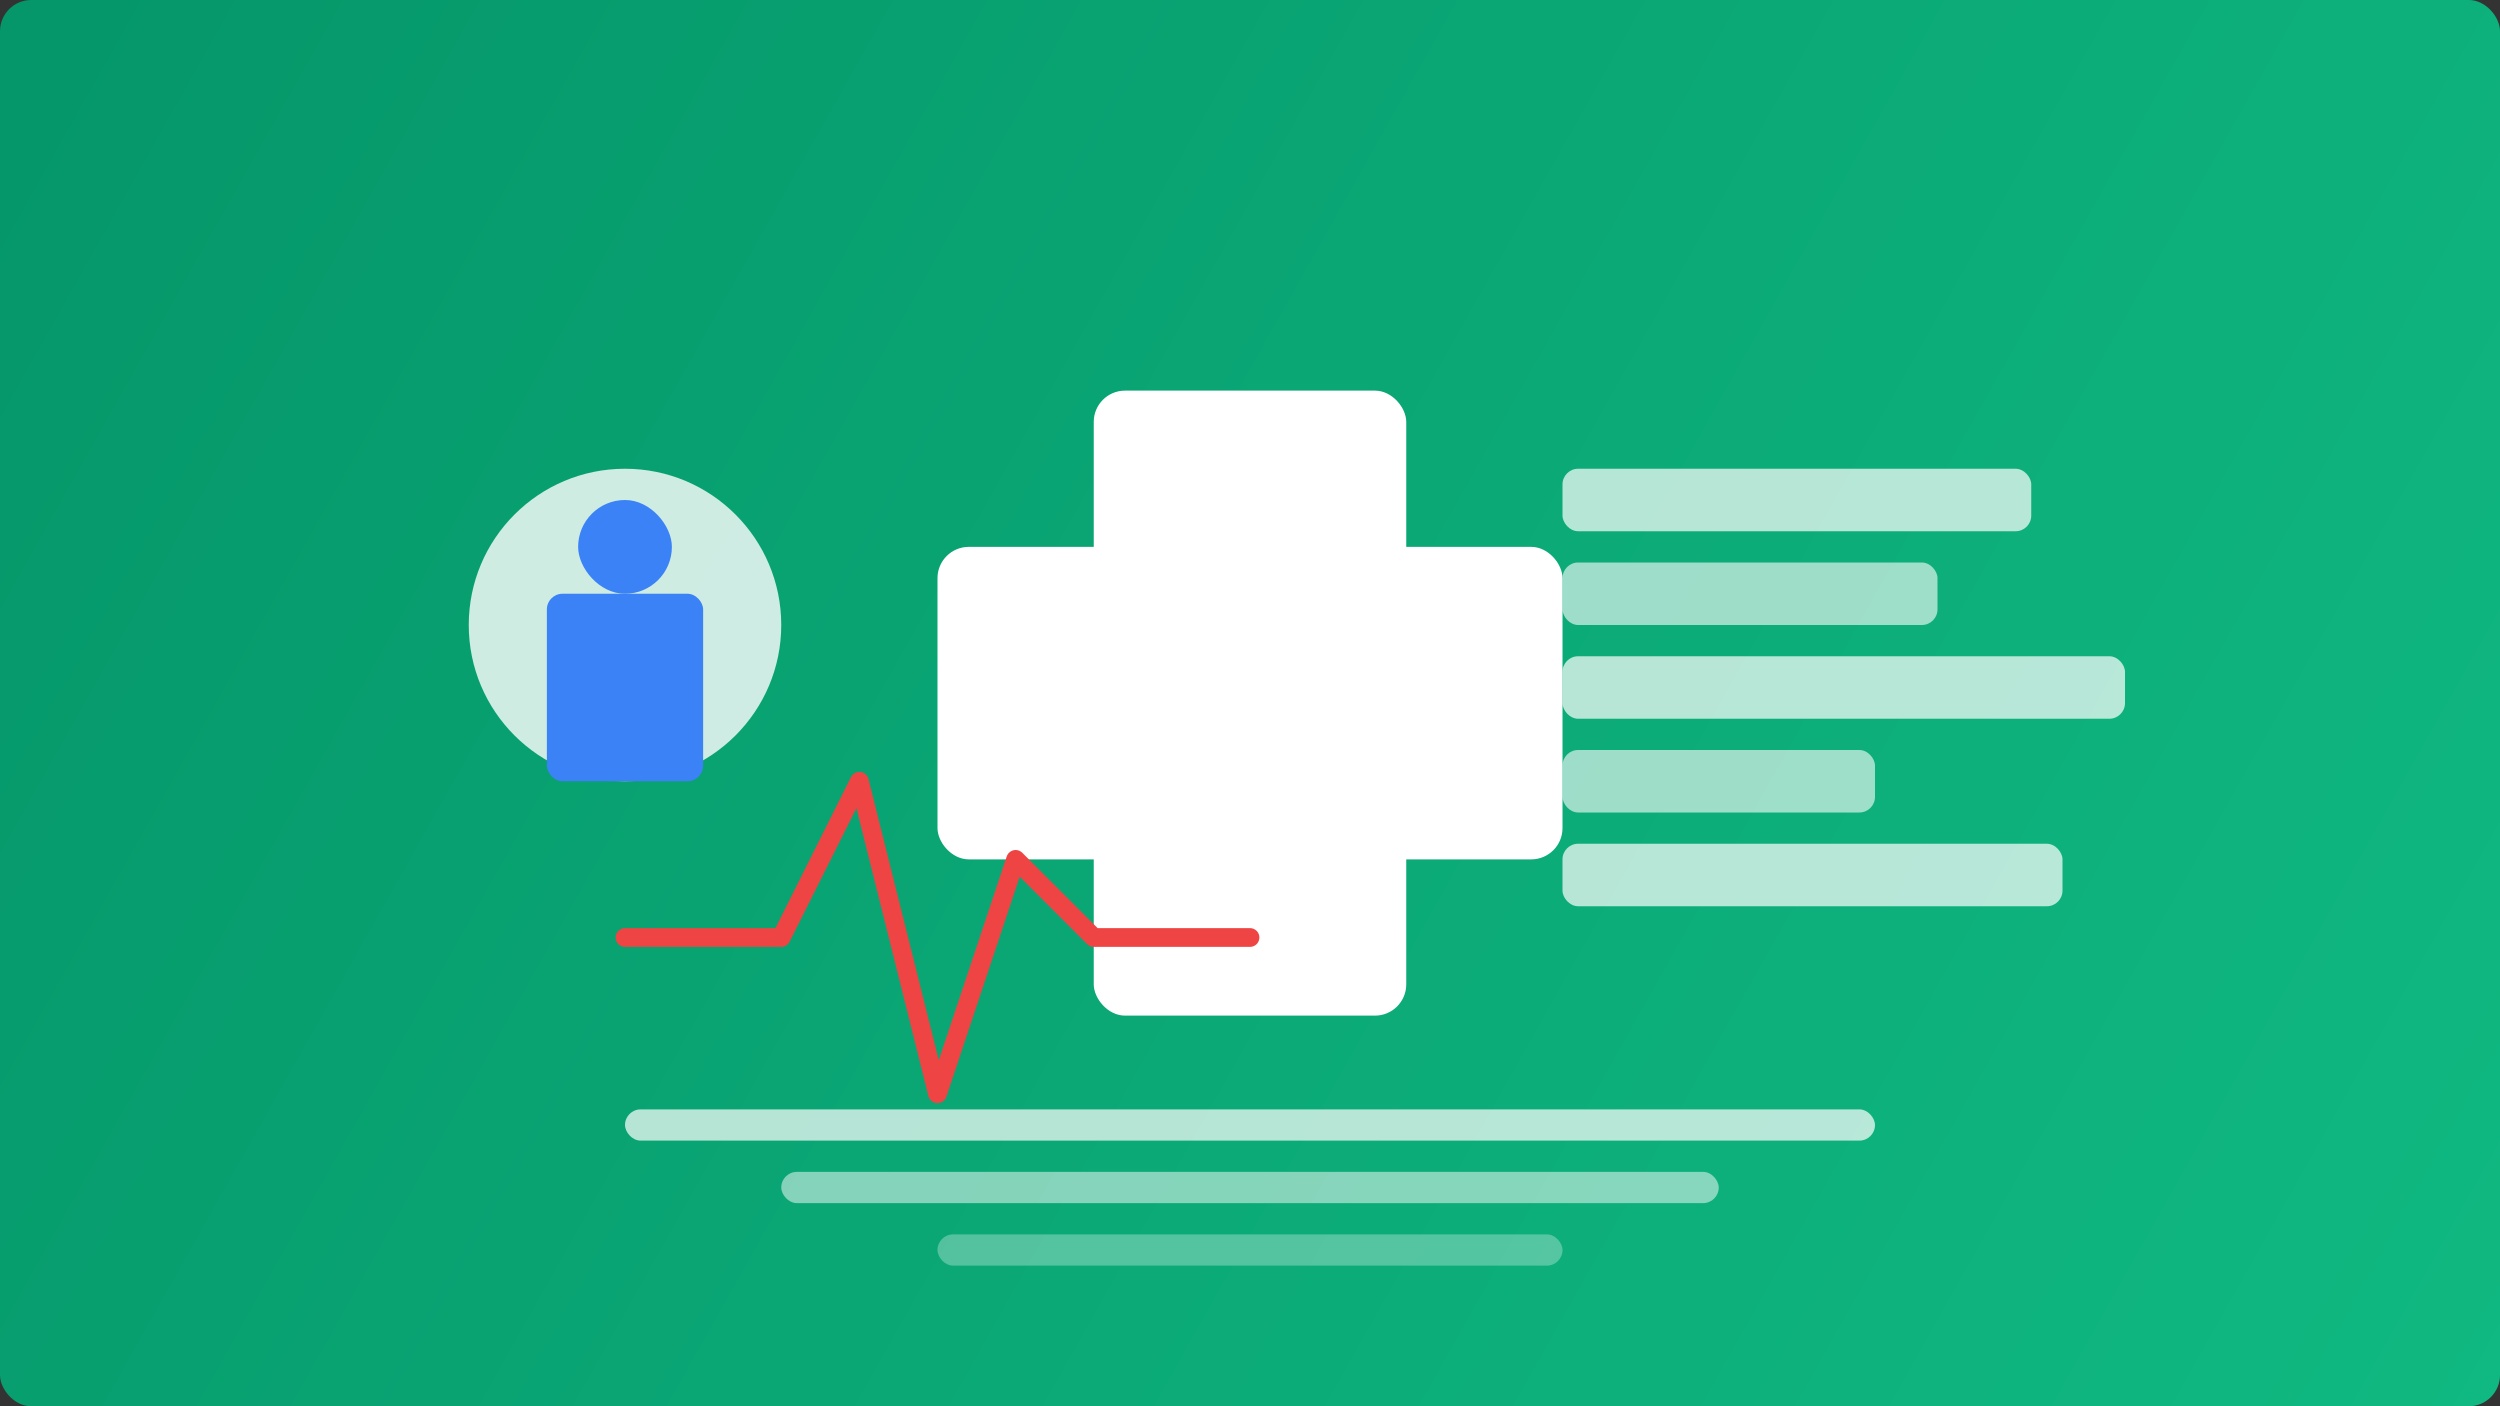
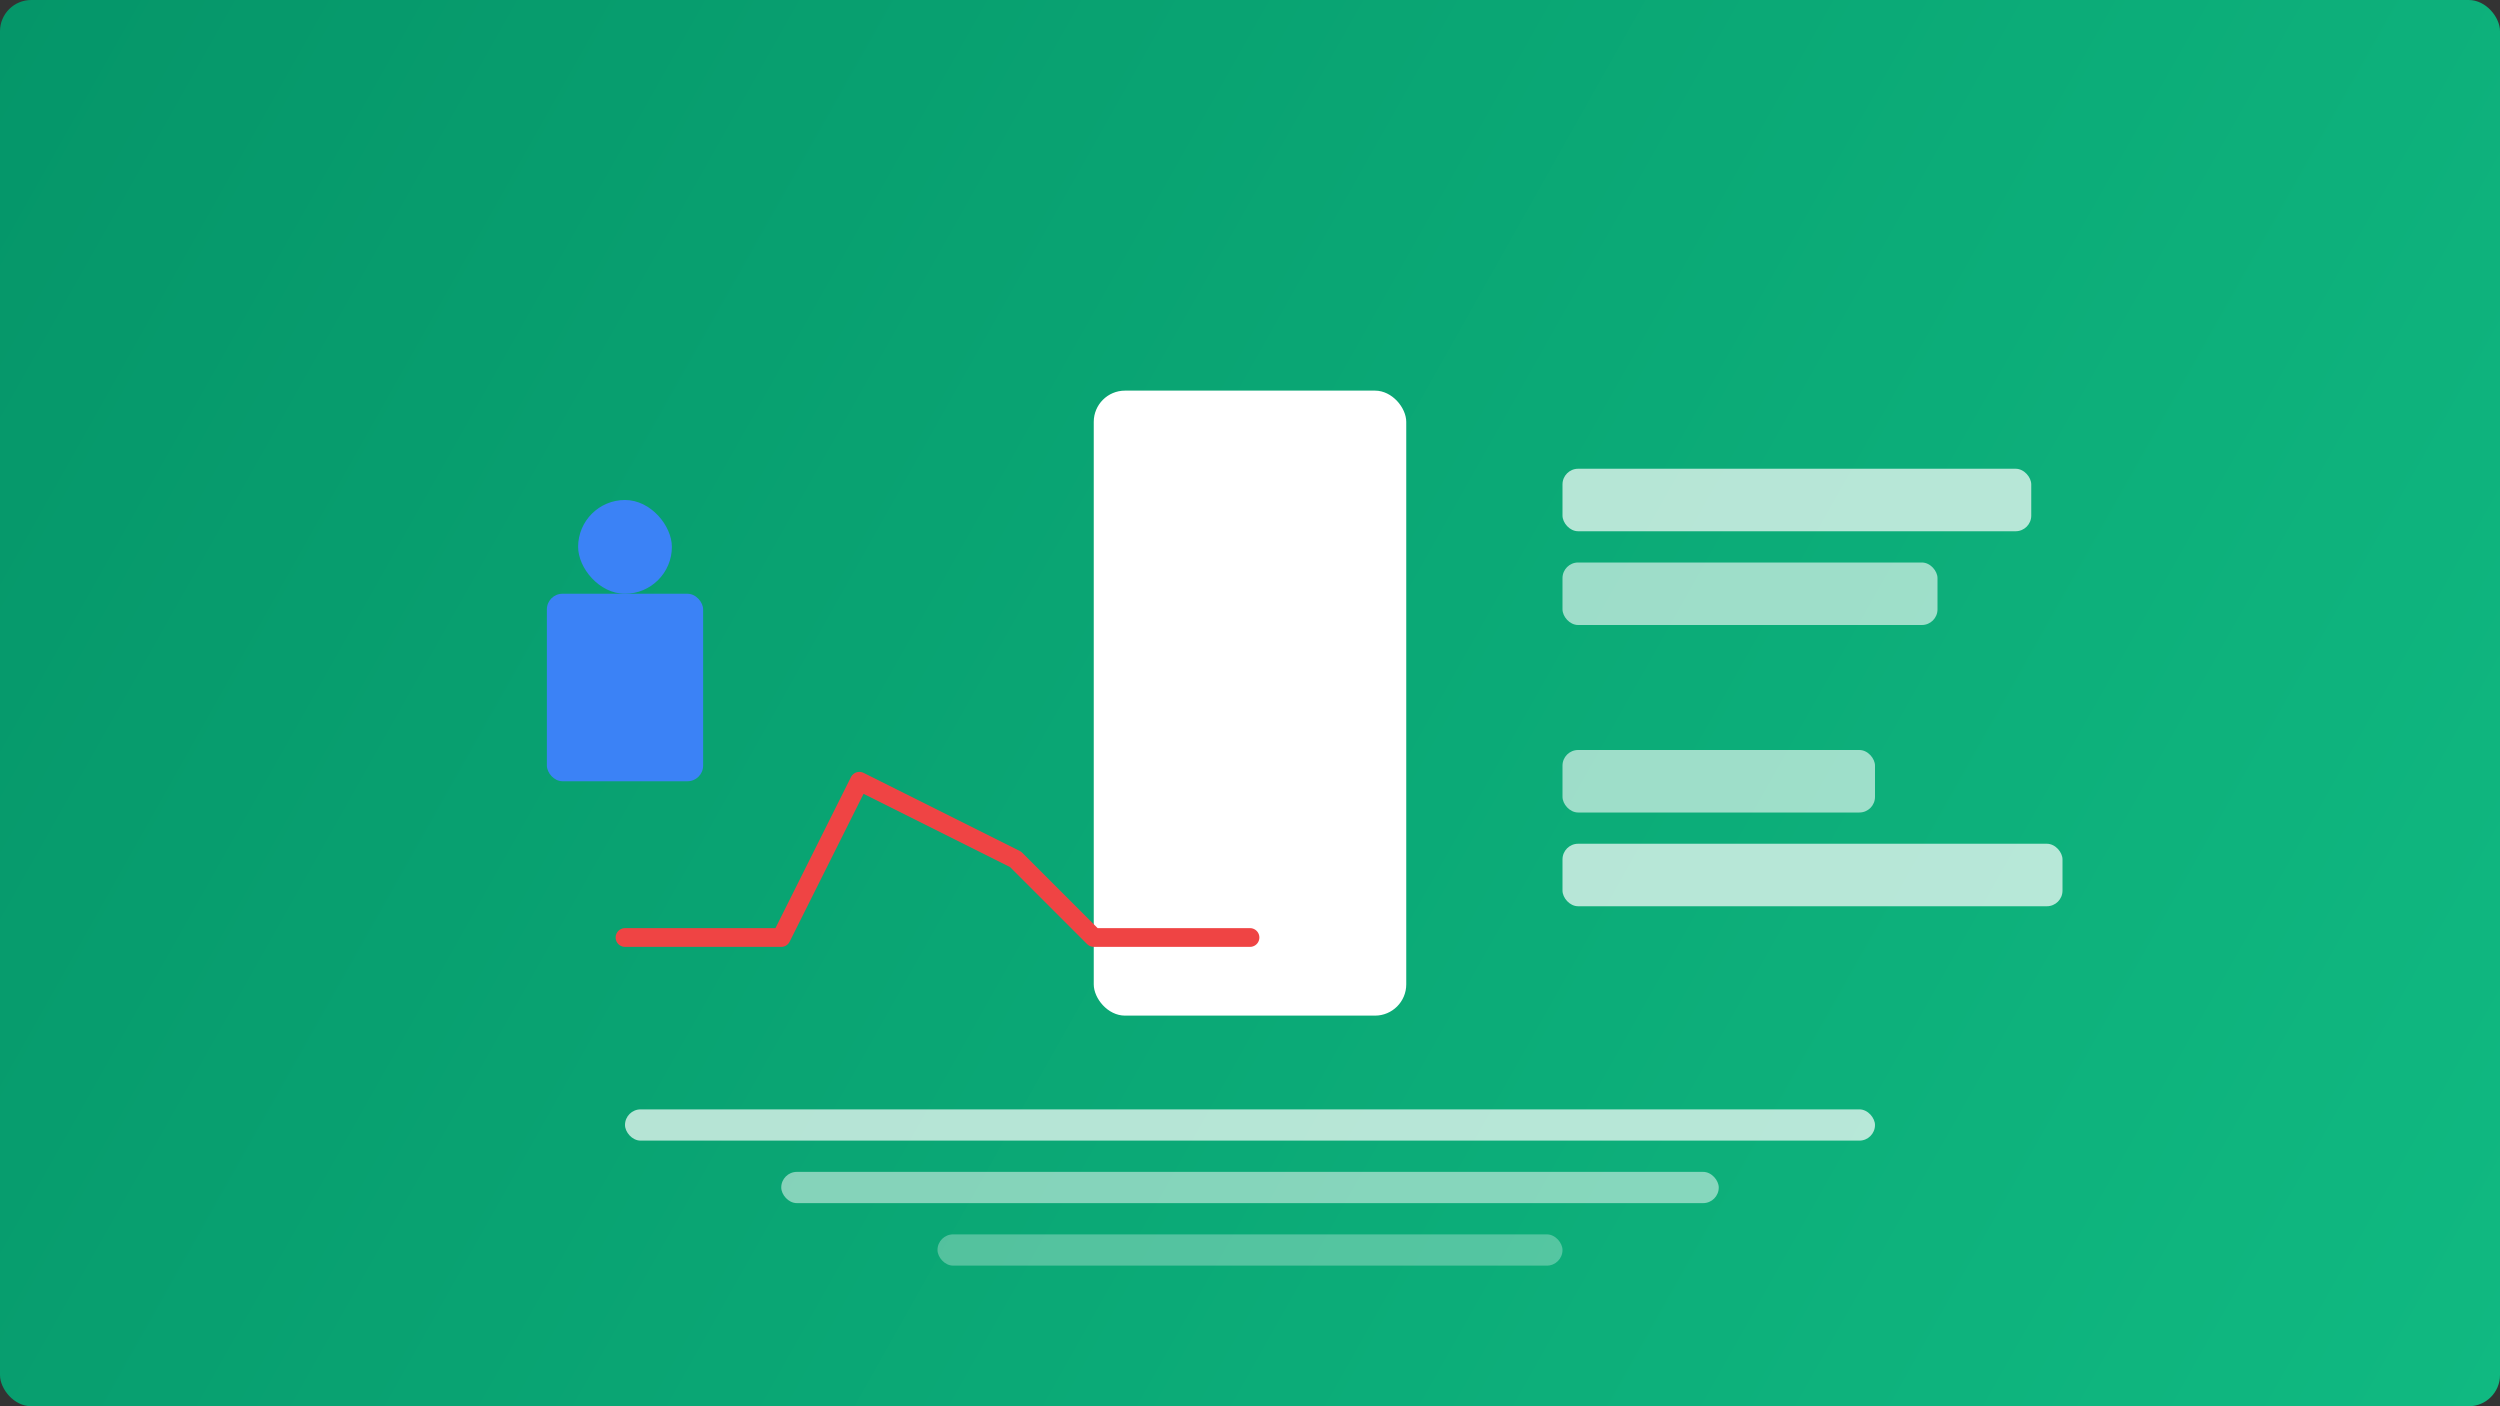
<svg xmlns="http://www.w3.org/2000/svg" width="800" height="450" viewBox="0 0 800 450" fill="none">
  <rect x="0" y="0" width="800" height="450" fill="#333333" stroke="none" />
  <rect width="800" height="450" rx="10" fill="url(#paint0_linear)" />
  <rect x="350" y="125" width="100" height="200" rx="10" fill="white" />
-   <rect x="300" y="175" width="200" height="100" rx="10" fill="white" />
-   <path d="M200 300 L250 300 L275 250 L300 350 L325 275 L350 300 L400 300" stroke="#EF4444" stroke-width="6" stroke-linecap="round" stroke-linejoin="round" />
+   <path d="M200 300 L250 300 L275 250 L325 275 L350 300 L400 300" stroke="#EF4444" stroke-width="6" stroke-linecap="round" stroke-linejoin="round" />
  <rect x="500" y="150" width="150" height="20" rx="5" fill="white" opacity="0.7" />
  <rect x="500" y="180" width="120" height="20" rx="5" fill="white" opacity="0.6" />
-   <rect x="500" y="210" width="180" height="20" rx="5" fill="white" opacity="0.7" />
  <rect x="500" y="240" width="100" height="20" rx="5" fill="white" opacity="0.6" />
  <rect x="500" y="270" width="160" height="20" rx="5" fill="white" opacity="0.7" />
-   <circle cx="200" cy="200" r="50" fill="white" opacity="0.8" />
  <rect x="185" y="160" width="30" height="30" rx="15" fill="#3B82F6" />
  <rect x="175" y="190" width="50" height="60" rx="5" fill="#3B82F6" />
  <rect x="200" y="355" width="400" height="10" rx="5" fill="white" opacity="0.7" />
  <rect x="250" y="375" width="300" height="10" rx="5" fill="white" opacity="0.5" />
  <rect x="300" y="395" width="200" height="10" rx="5" fill="white" opacity="0.3" />
  <defs>
    <linearGradient id="paint0_linear" x1="0" y1="0" x2="800" y2="450" gradientUnits="userSpaceOnUse">
      <stop stop-color="#059669" />
      <stop offset="1" stop-color="#10B981" />
    </linearGradient>
  </defs>
</svg>